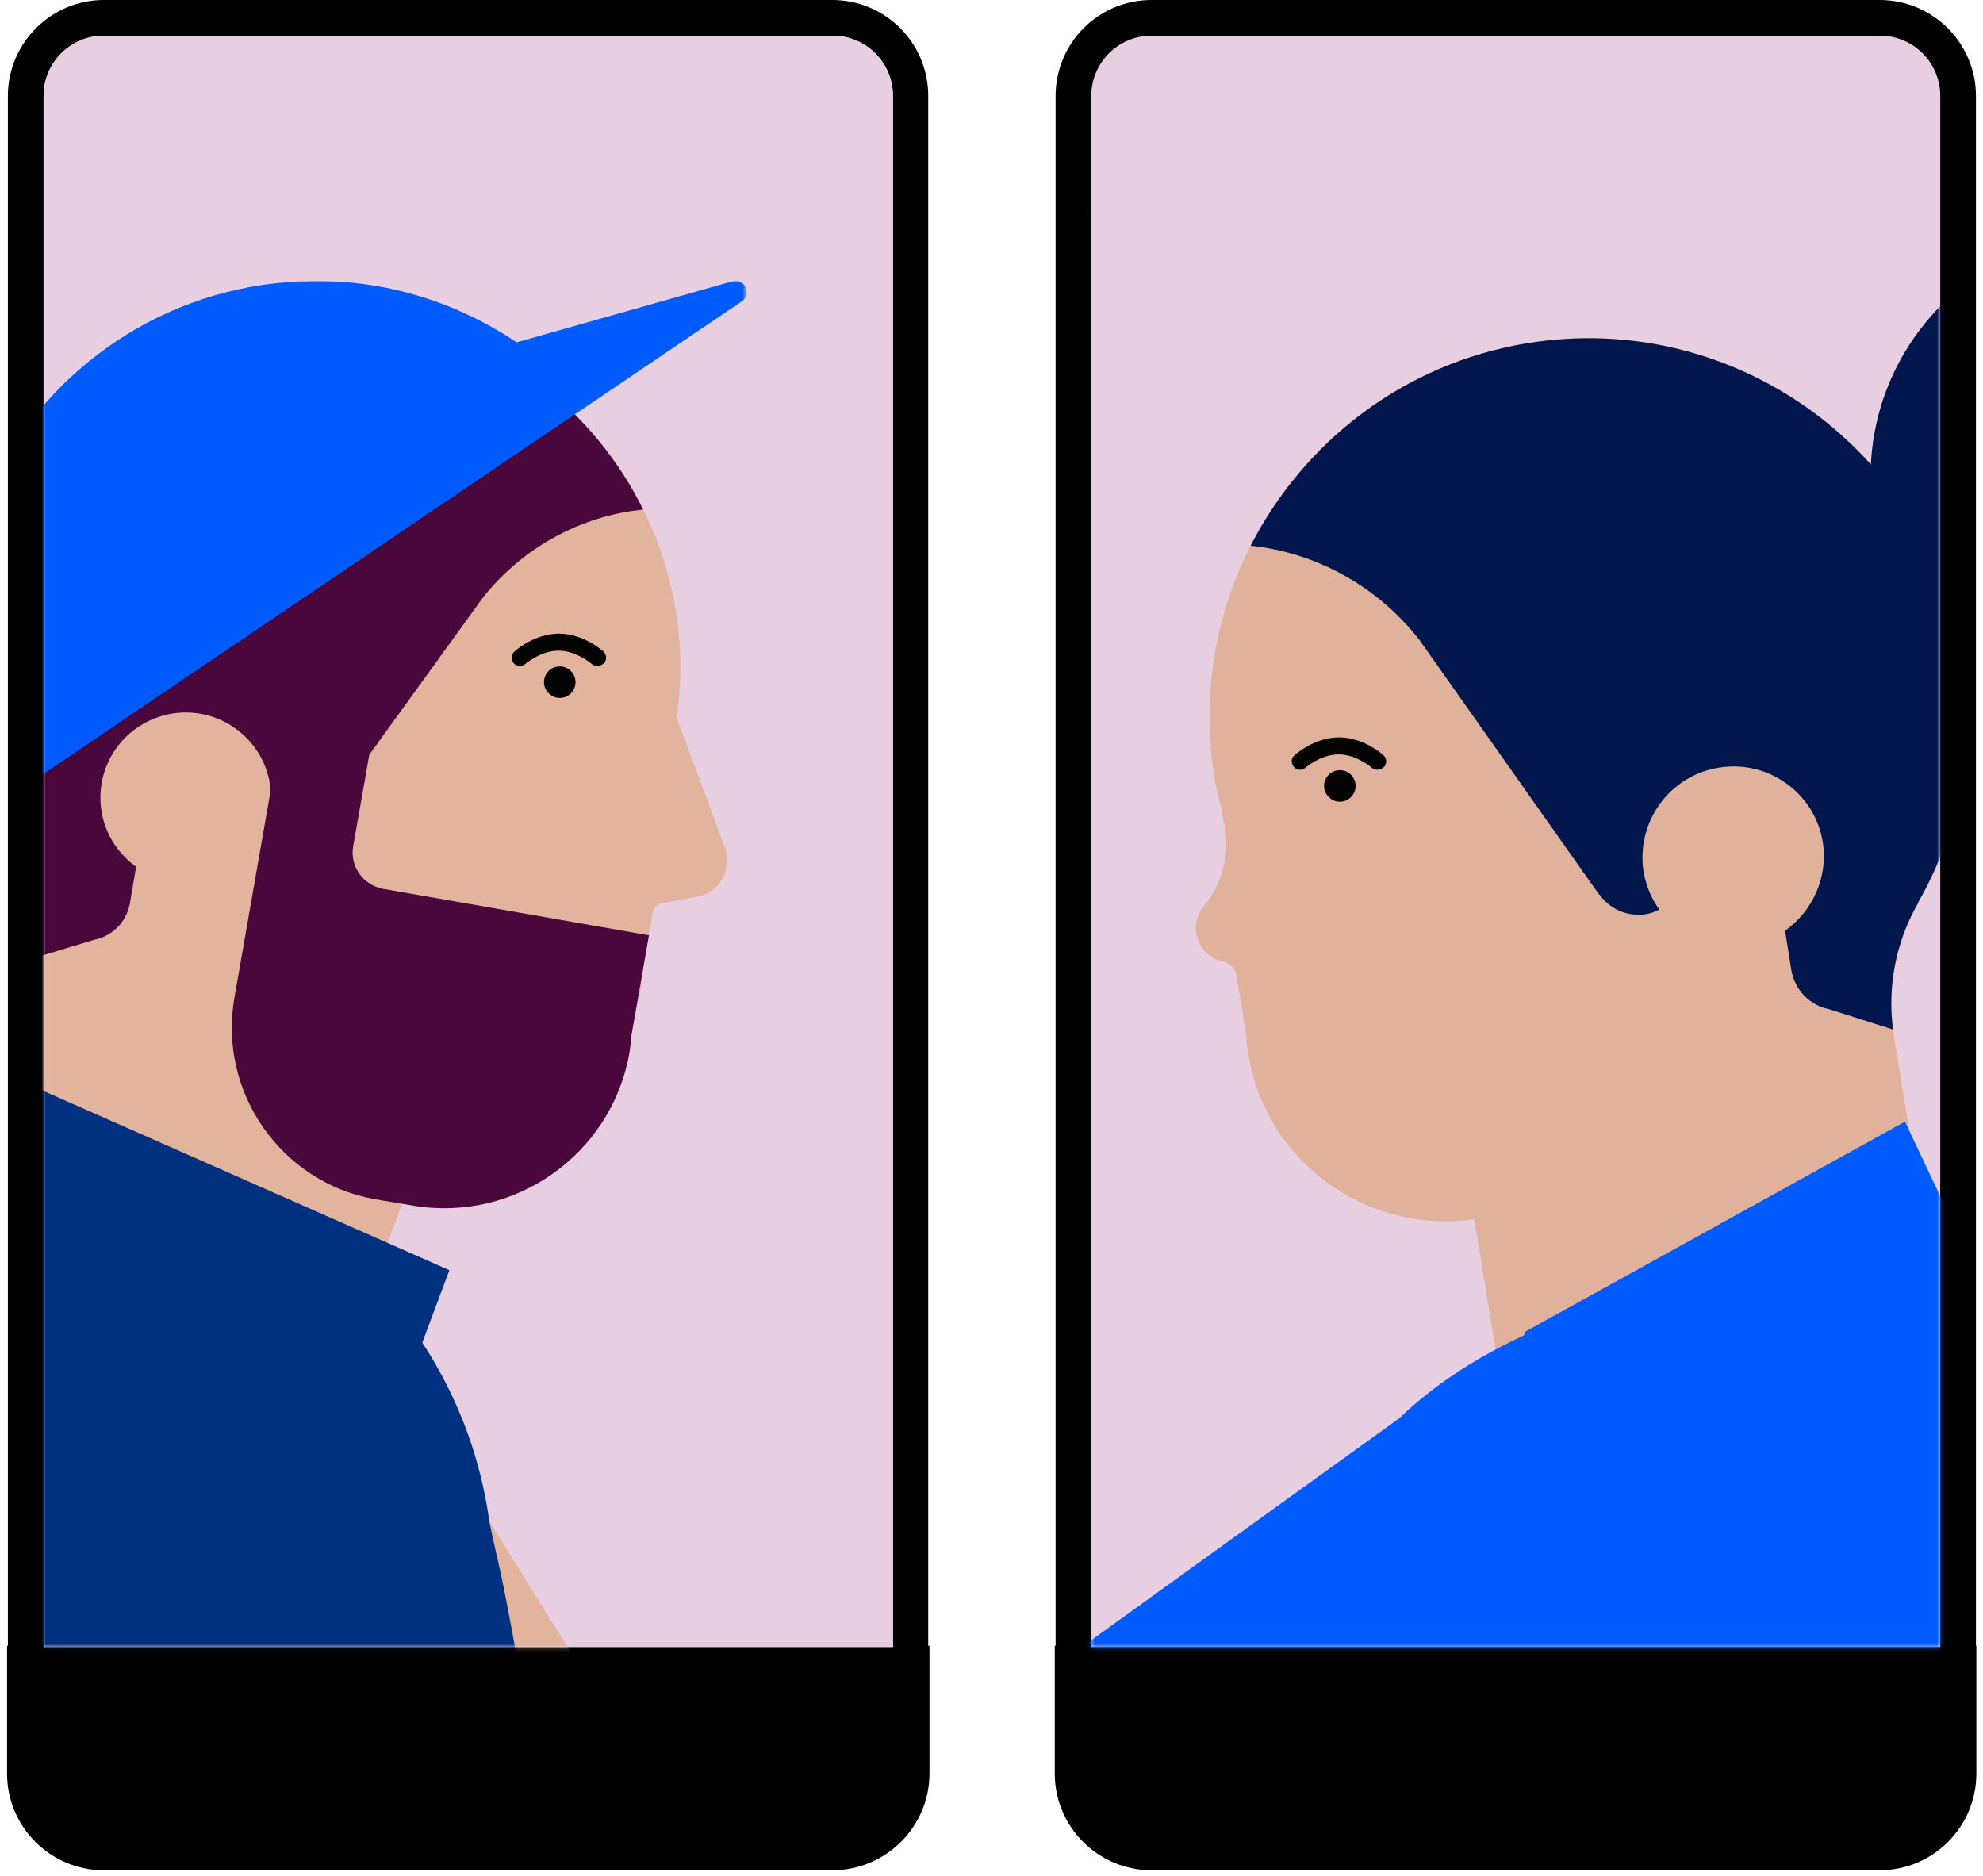
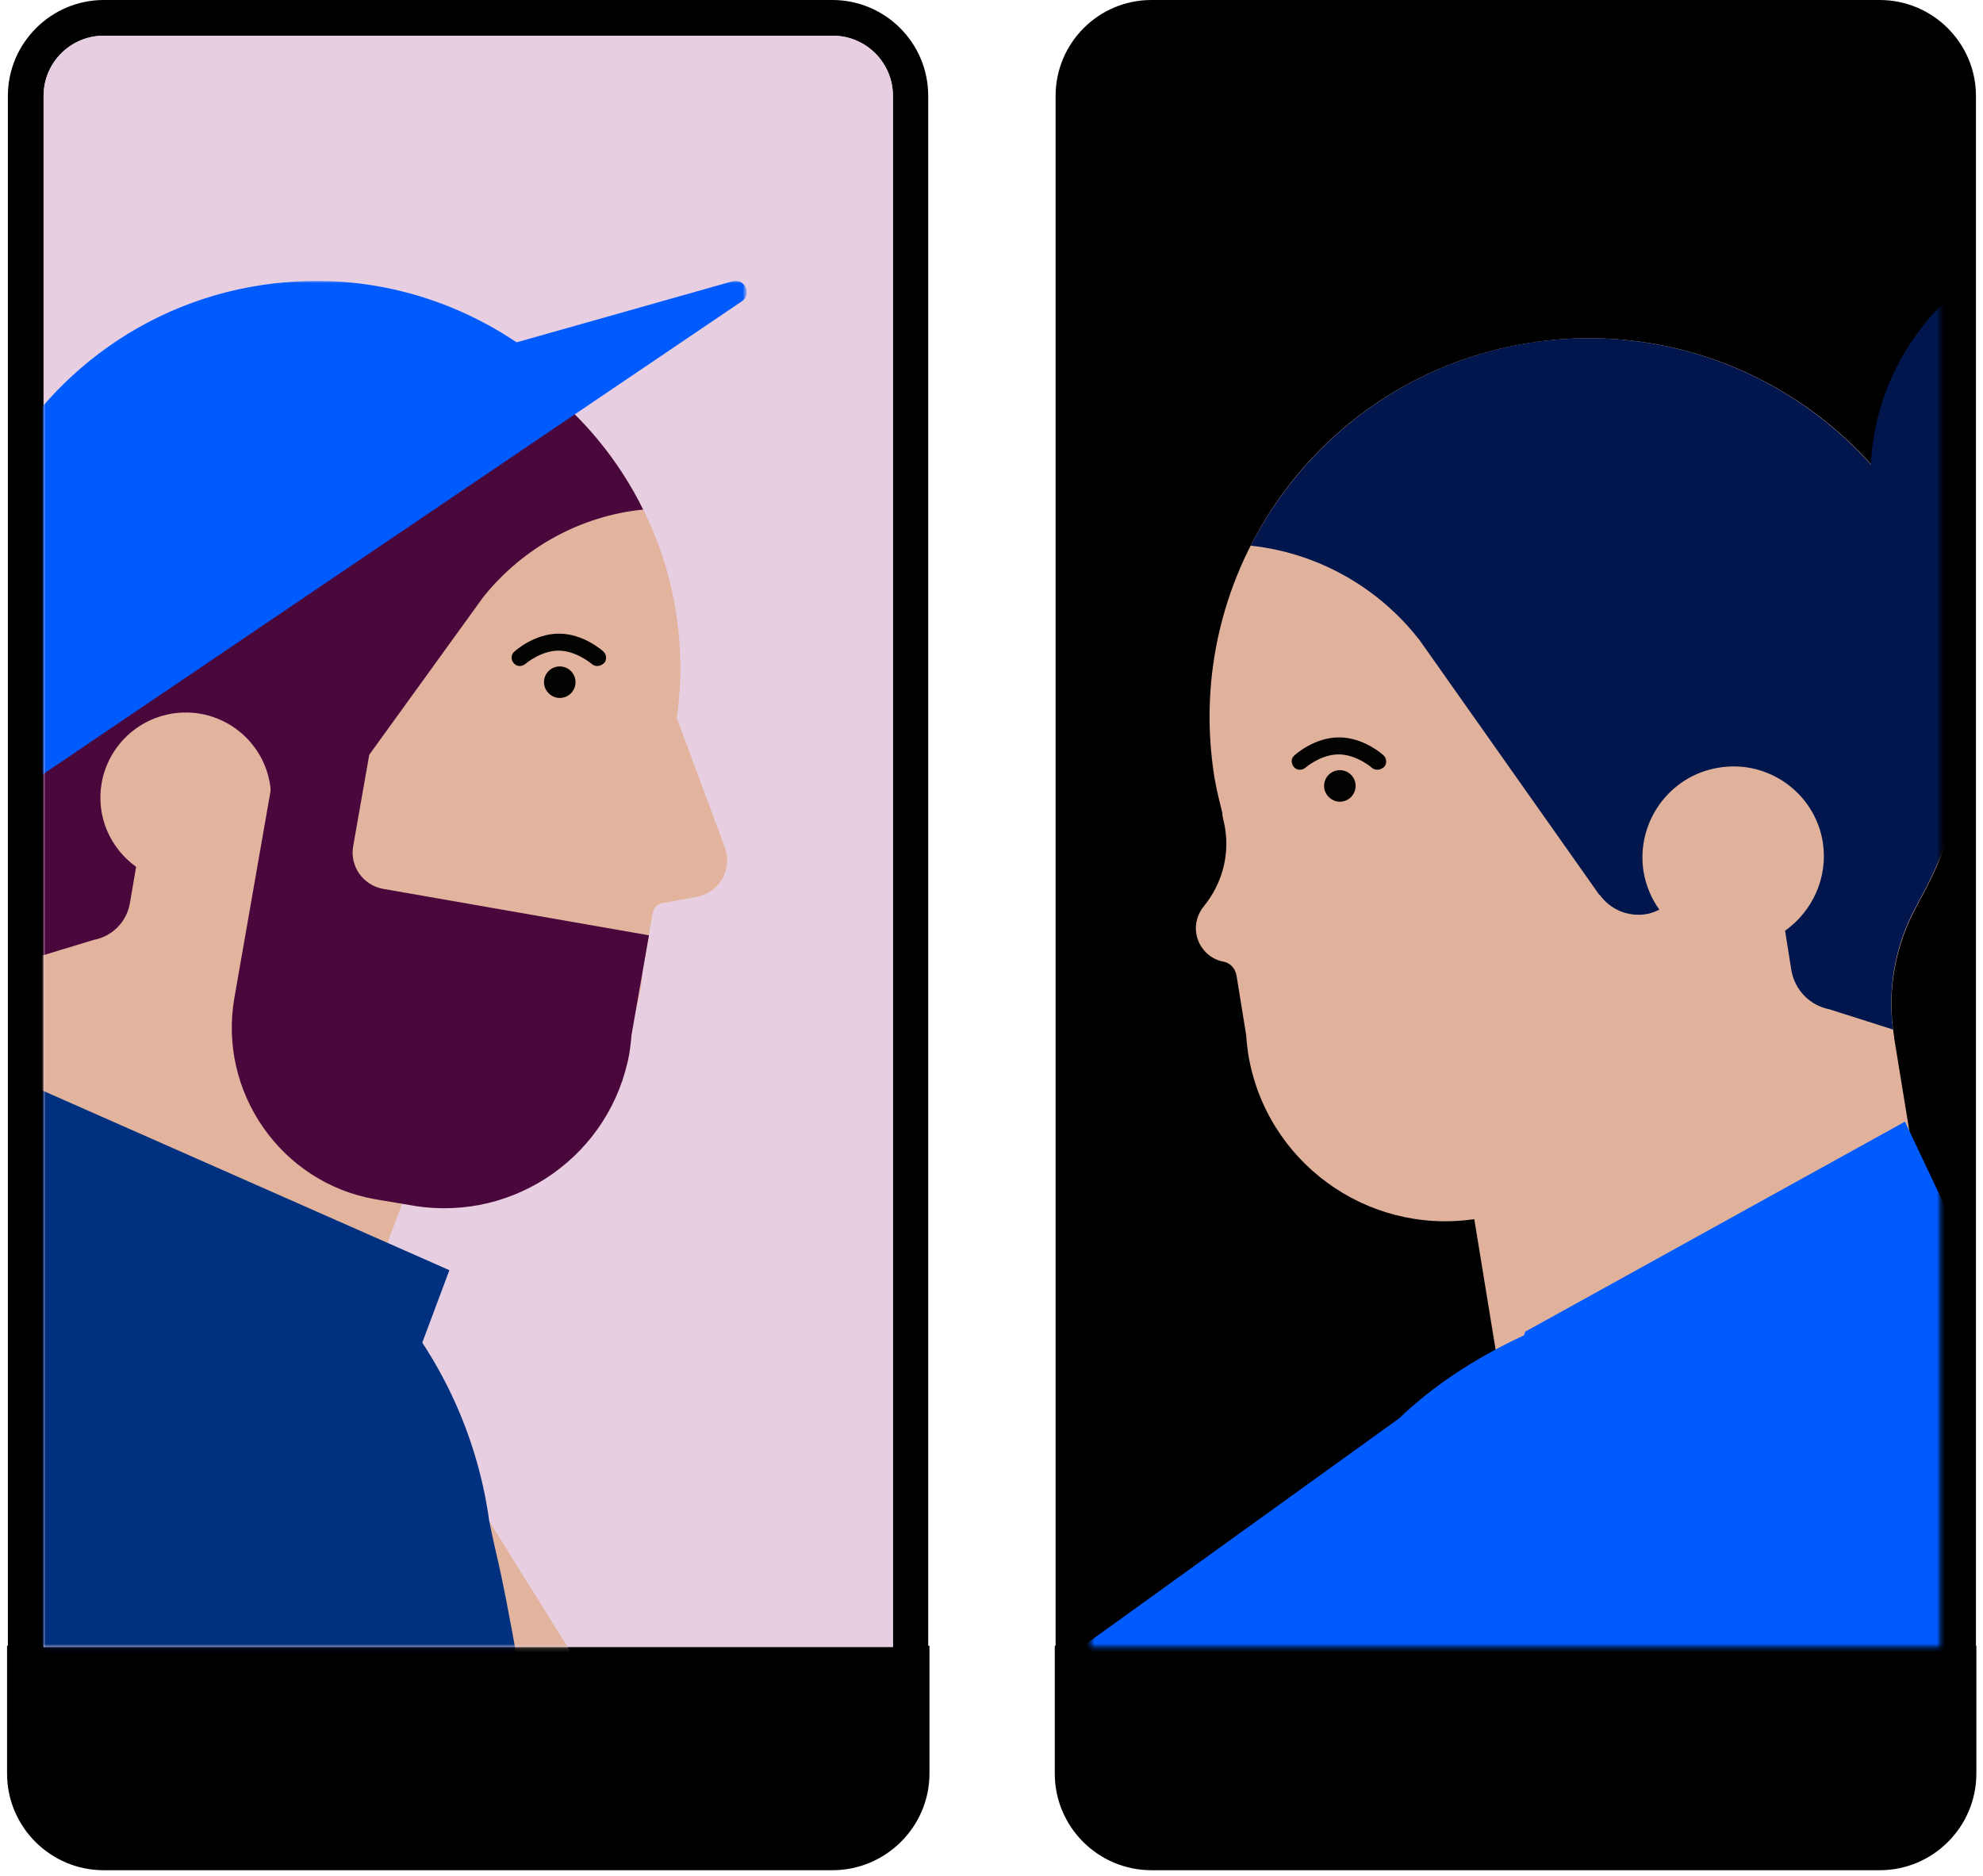
<svg xmlns="http://www.w3.org/2000/svg" xmlns:xlink="http://www.w3.org/1999/xlink" version="1.1" id="Calque_1" x="0px" y="0px" viewBox="0 0 477.9 452" style="enable-background:new 0 0 477.9 452;" xml:space="preserve">
  <style type="text/css">
	.st0{clip-path:url(#SVGID_00000051342925444356813620000010733177269689185152_);}
	.st1{fill:#D1D8E4;}
	.st2{fill:#E7CEE0;}
	.st3{fill:#FFFFFF;filter:url(#Adobe_OpacityMaskFilter);}
	.st4{mask:url(#mask0_1734_559_00000173127966682874153610000006509923462704665246_);}
	.st5{fill:#E2B39D;}
	.st6{fill:#4A073C;}
	.st7{fill:#005BFF;}
	.st8{fill:#003180;}
	.st9{fill:#FFFFFF;filter:url(#Adobe_OpacityMaskFilter_00000043454149018763355250000015318952590283311283_);}
	.st10{mask:url(#mask1_1734_559_00000181074017635571335220000013749243172223975589_);}
	.st11{fill:#E0B19B;}
	.st12{fill:#00164C;}
	.st13{fill:#030402;}
</style>
  <g>
    <defs>
      <rect id="SVGID_1_" x="0" y="0" width="477.9" height="452" />
    </defs>
    <clipPath id="SVGID_00000176744779276785236330000009838435853850143124_">
      <use xlink:href="#SVGID_1_" style="overflow:visible;" />
    </clipPath>
    <g style="clip-path:url(#SVGID_00000176744779276785236330000009838435853850143124_);">
      <path d="M223.7,396.6V23.1c0-12.8-10.4-23.1-23.1-23.1H25C12.3,0,1.9,10.4,1.9,23.1v373.5H1.7v30.8c0,12.9,10.5,23.3,23.3,23.3    h175.6c12.9,0,23.4-10.5,23.4-23.3v-30.8H223.7z" />
      <g>
        <path class="st1" d="M10.5,396.9h204.7V23.1c0-8-6.5-14.5-14.5-14.5H25c-8,0-14.5,6.5-14.5,14.5L10.5,396.9L10.5,396.9z" />
      </g>
      <g>
        <path class="st2" d="M10.5,396.9h204.7V23.1c0-8-6.5-14.5-14.5-14.5H25c-8,0-14.5,6.5-14.5,14.5L10.5,396.9L10.5,396.9z" />
      </g>
      <defs>
        <filter id="Adobe_OpacityMaskFilter" filterUnits="userSpaceOnUse" x="-30.5" y="67.7" width="210.5" height="396">
          <feColorMatrix type="matrix" values="1 0 0 0 0  0 1 0 0 0  0 0 1 0 0  0 0 0 1 0" />
        </filter>
      </defs>
      <mask maskUnits="userSpaceOnUse" x="-30.5" y="67.7" width="210.5" height="396" id="mask0_1734_559_00000173127966682874153610000006509923462704665246_">
        <path class="st3" d="M10.5,396.9h204.7V23.1c0-8-6.5-14.5-14.5-14.5H25c-8,0-14.5,6.5-14.5,14.5L10.5,396.9L10.5,396.9z" />
      </mask>
      <g class="st4">
        <g>
          <path class="st5" d="M117.9,366.6l58.9,94.5l-64.2,2.6L117.9,366.6z" />
        </g>
        <g>
          <path class="st5" d="M44.7,337.1c27.8,0,50.3-22.5,50.3-50.2s-22.5-50.2-50.3-50.2c-27.8,0-50.3,22.5-50.3,50.2      S17,337.1,44.7,337.1z" />
        </g>
        <g>
          <path class="st5" d="M73.9,333c2.7-5.5,16.2-24.9,16.2-24.9l12.5-33c24.4,3.8,47.5-12.5,51.8-36.9c0.3-1.4,0.4-2.9,0.5-4.3      l2.3-13.4c0.2-1.3,0.8-2.4,2.1-2.8l8.7-1.6c3.6-0.7,6.5-3.5,7.1-7.3c0.3-1.6,0.1-3.1-0.4-4.5l0,0l-11.6-31.3      c6.5-45.7-24.4-88.6-70.2-96.6c-46.8-8.2-91.3,23-99.5,69.8c-3.5,19.9,0.3,39.4,9.4,55.9c0,0.1,0,0.2,0.1,0.3      c5,9,7,19.6,5.1,30.5c0,0.1,0,0.1,0,0.2" />
        </g>
        <g>
          <path class="st6" d="M64.4,205.4c4.2,0.7,8.2-1.1,10.6-4.3h0.1l41.5-57.4c0,0,0.1,0,0.1-0.1c9.4-11.6,23.2-19.3,38.3-20.8      c-11.7-23.7-34.1-41.7-62.2-46.6c-46.8-8.2-91.3,23-99.5,69.8c-3.5,19.9,0.3,39.4,9.4,55.9c0,0.1,0,0.2,0.1,0.3      c4.7,8.5,6.7,18.4,5.3,28.7l14.5-4.4c4.3-0.8,7.9-4.2,8.7-8.8l1.5-8.8c-6.2-4.5-9.7-12.1-8.3-20.2c2-11.2,12.6-18.6,23.8-16.7      c11.2,2,18.7,12.6,16.7,23.8L64.4,205.4L64.4,205.4z" />
        </g>
        <g>
          <path class="st6" d="M85.1,204c-0.8,4.8,2.4,9.3,7.2,10.2l64.1,11.2l-4.2,24c-0.1,1.4-0.3,2.9-0.5,4.3      c-4.3,24.4-27.4,40.8-51.8,36.9l-9.5-1.6c-22.7-4-37.9-25.9-33.9-48.6l11.4-65.2l21.6,3.8L85.1,204L85.1,204z" />
        </g>
        <g>
          <path class="st7" d="M178.8,72.6c2.5-1.7,0.7-5.6-2.3-4.8l-52,14.7c-15.8-10.6-35-16.2-55.4-14.5C37,70.6,10.5,90.3-2.4,117.4      c-6.4,13.4-9.5,28.5-8.2,44.4c1,11.8,4.3,22.8,9.4,32.6L178.8,72.6z" />
        </g>
        <g>
          <path class="st5" d="M8.1,230.9c-10.8,33.9-37.5,60-37.5,60l63.1,70L65,287.8L8.1,230.9L8.1,230.9z" />
        </g>
        <g>
          <path class="st8" d="M127.9,418.5c-7.7-44.8-7.6-39.8-10-52c-6.3-45.7-42.6-83.4-90.6-89.3c-10.8-1.3-29.9-9.3-31.5,0.8      c-1.4,8.8,5.1,145,5.8,149.3C1.7,427.4,131,436.5,127.9,418.5z" />
        </g>
        <g>
          <path class="st8" d="M94.6,342.7l13.7-36.6L-30.1,245l-0.4,56.7L94.6,342.7z" />
        </g>
      </g>
      <g>
        <path class="st1" d="M262.9,396.9h204.7V23.1c0-8-6.5-14.5-14.5-14.5H277.5c-8,0-14.5,6.5-14.5,14.5L262.9,396.9L262.9,396.9z" />
      </g>
      <g>
        <path d="M476.2,396.6V23.1C476.2,10.4,465.8,0,453,0H277.5c-12.8,0-23.1,10.4-23.1,23.1v373.5h-0.2v30.8     c0,12.9,10.5,23.3,23.3,23.3H453c12.9,0,23.3-10.5,23.3-23.3v-30.8H476.2z" />
      </g>
      <g>
-         <path class="st2" d="M262.9,396.9h204.7V23.1c0-8-6.5-14.5-14.5-14.5H277.5c-8,0-14.5,6.5-14.5,14.5L262.9,396.9L262.9,396.9z" />
-       </g>
+         </g>
      <defs>
        <filter id="Adobe_OpacityMaskFilter_00000139289814784757038570000005025789339047680433_" filterUnits="userSpaceOnUse" x="255.3" y="61.6" width="250.9" height="350.5">
          <feColorMatrix type="matrix" values="1 0 0 0 0  0 1 0 0 0  0 0 1 0 0  0 0 0 1 0" />
        </filter>
      </defs>
      <mask maskUnits="userSpaceOnUse" x="255.3" y="61.6" width="250.9" height="350.5" id="mask1_1734_559_00000181074017635571335220000013749243172223975589_">
        <path style="fill:#FFFFFF;filter:url(#Adobe_OpacityMaskFilter_00000139289814784757038570000005025789339047680433_);" d="     M262.9,396.9h204.7V23.1c0-8-6.5-14.5-14.5-14.5H277.5c-8,0-14.5,6.5-14.5,14.5L262.9,396.9L262.9,396.9z" />
      </mask>
      <g class="st10">
        <g>
          <path class="st11" d="M290.2,218.3C290.2,218.3,290.2,218.3,290.2,218.3c4.2-5.2,6.2-12,5-19c-0.2-1-0.4-1.9-0.6-2.8      c0-0.2,0-0.3,0-0.5c-0.7-2.8-1.4-5.6-1.9-8.5c-8.1-49.8,25.7-96.7,75.5-104.8c49.8-8.1,96.7,25.7,104.9,75.4      c3.5,21.2-0.8,41.9-10.7,59.3c0,0.1,0,0.2-0.1,0.3c-5.4,9.5-7.7,20.8-5.8,32.3c0,0.1,0,0.1,0,0.2l14.1,86.4l-105.5,17.2l-9.8-60      c-26,3.8-50.3-13.9-54.5-39.9c-0.2-1.5-0.4-3.1-0.5-4.6l-2.3-14.2c-0.3-1.8-1.6-3.1-3.3-3.4c0,0,0,0-0.1,0      c-3.2-0.7-5.7-3.3-6.3-6.7C287.9,222.5,288.7,220.1,290.2,218.3L290.2,218.3z" />
        </g>
        <g>
          <path class="st12" d="M368.1,82.7c49.8-8.1,96.7,25.7,104.9,75.4c3.5,21.2-0.8,41.9-10.7,59.3c0,0.1,0,0.2-0.1,0.3      c-5.1,8.9-7.4,19.5-6,30.4l-15.4-4.9c-4.6-0.9-8.3-4.6-9.1-9.5l-1.5-9.4c6.6-4.7,10.4-12.8,9.1-21.3c-1.9-11.9-13.2-20-25.1-18      c-11.9,1.9-20,13.2-18.1,25.1c0.6,3.4,1.9,6.5,3.8,9.1c-1,0.5-2,0.9-3.2,1.1c-4.5,0.7-8.7-1.2-11.2-4.7h-0.1l-43.4-61.5      c0,0-0.1-0.1-0.1-0.1c-9.8-12.5-24.4-20.8-40.5-22.5C314.3,106.4,338.3,87.6,368.1,82.7L368.1,82.7z" />
        </g>
        <g>
          <path class="st7" d="M477.9,362.9c6.6-44.3,38.1-23.5-4.2-44.6c-41.5-20.7-104.9-6.9-136.5,23.5l-81.9,59      c0,0,223.2,28,221.1-4.1L477.9,362.9z" />
        </g>
        <g>
          <path class="st7" d="M362,336.5l5.6-15.6l91.5-50.6l47.1,99.7L362,336.5z" />
        </g>
        <g>
          <path class="st12" d="M484.8,61.6c-20.1,9.4-34,29.7-34,53.3c0,23.5,13.8,43.8,33.7,53.2C492.2,171.9,492.4,58.1,484.8,61.6z" />
        </g>
      </g>
      <g>
        <path class="st13" d="M134.9,168.2c2.1,0,3.8-1.7,3.8-3.8s-1.7-3.8-3.8-3.8s-3.8,1.7-3.8,3.8S132.9,168.2,134.9,168.2z" />
      </g>
      <g>
        <path class="st13" d="M143.9,160.5c-0.5,0-1-0.2-1.3-0.5c0,0-3.7-3.2-8-3.2s-8,3.2-8,3.2c-0.8,0.7-2.1,0.7-2.8-0.2     c-0.7-0.8-0.7-2.1,0.2-2.8c0.2-0.2,4.8-4.3,10.7-4.3s10.5,4.1,10.7,4.3c0.8,0.7,0.9,2,0.2,2.8C145,160.3,144.5,160.5,143.9,160.5     z" />
      </g>
      <g>
        <path class="st13" d="M322.9,193.2c2.1,0,3.8-1.7,3.8-3.8s-1.7-3.8-3.8-3.8s-3.8,1.7-3.8,3.8S320.9,193.2,322.9,193.2z" />
      </g>
      <g>
        <path class="st13" d="M331.9,185.5c-0.5,0-1-0.2-1.3-0.5c0,0-3.7-3.2-8-3.2s-8,3.2-8,3.2c-0.8,0.7-2.1,0.7-2.8-0.2     s-0.7-2.1,0.2-2.8c0.2-0.2,4.8-4.3,10.7-4.3s10.5,4.1,10.7,4.3c0.8,0.7,0.9,2,0.2,2.8C333,185.3,332.5,185.5,331.9,185.5z" />
      </g>
    </g>
  </g>
</svg>